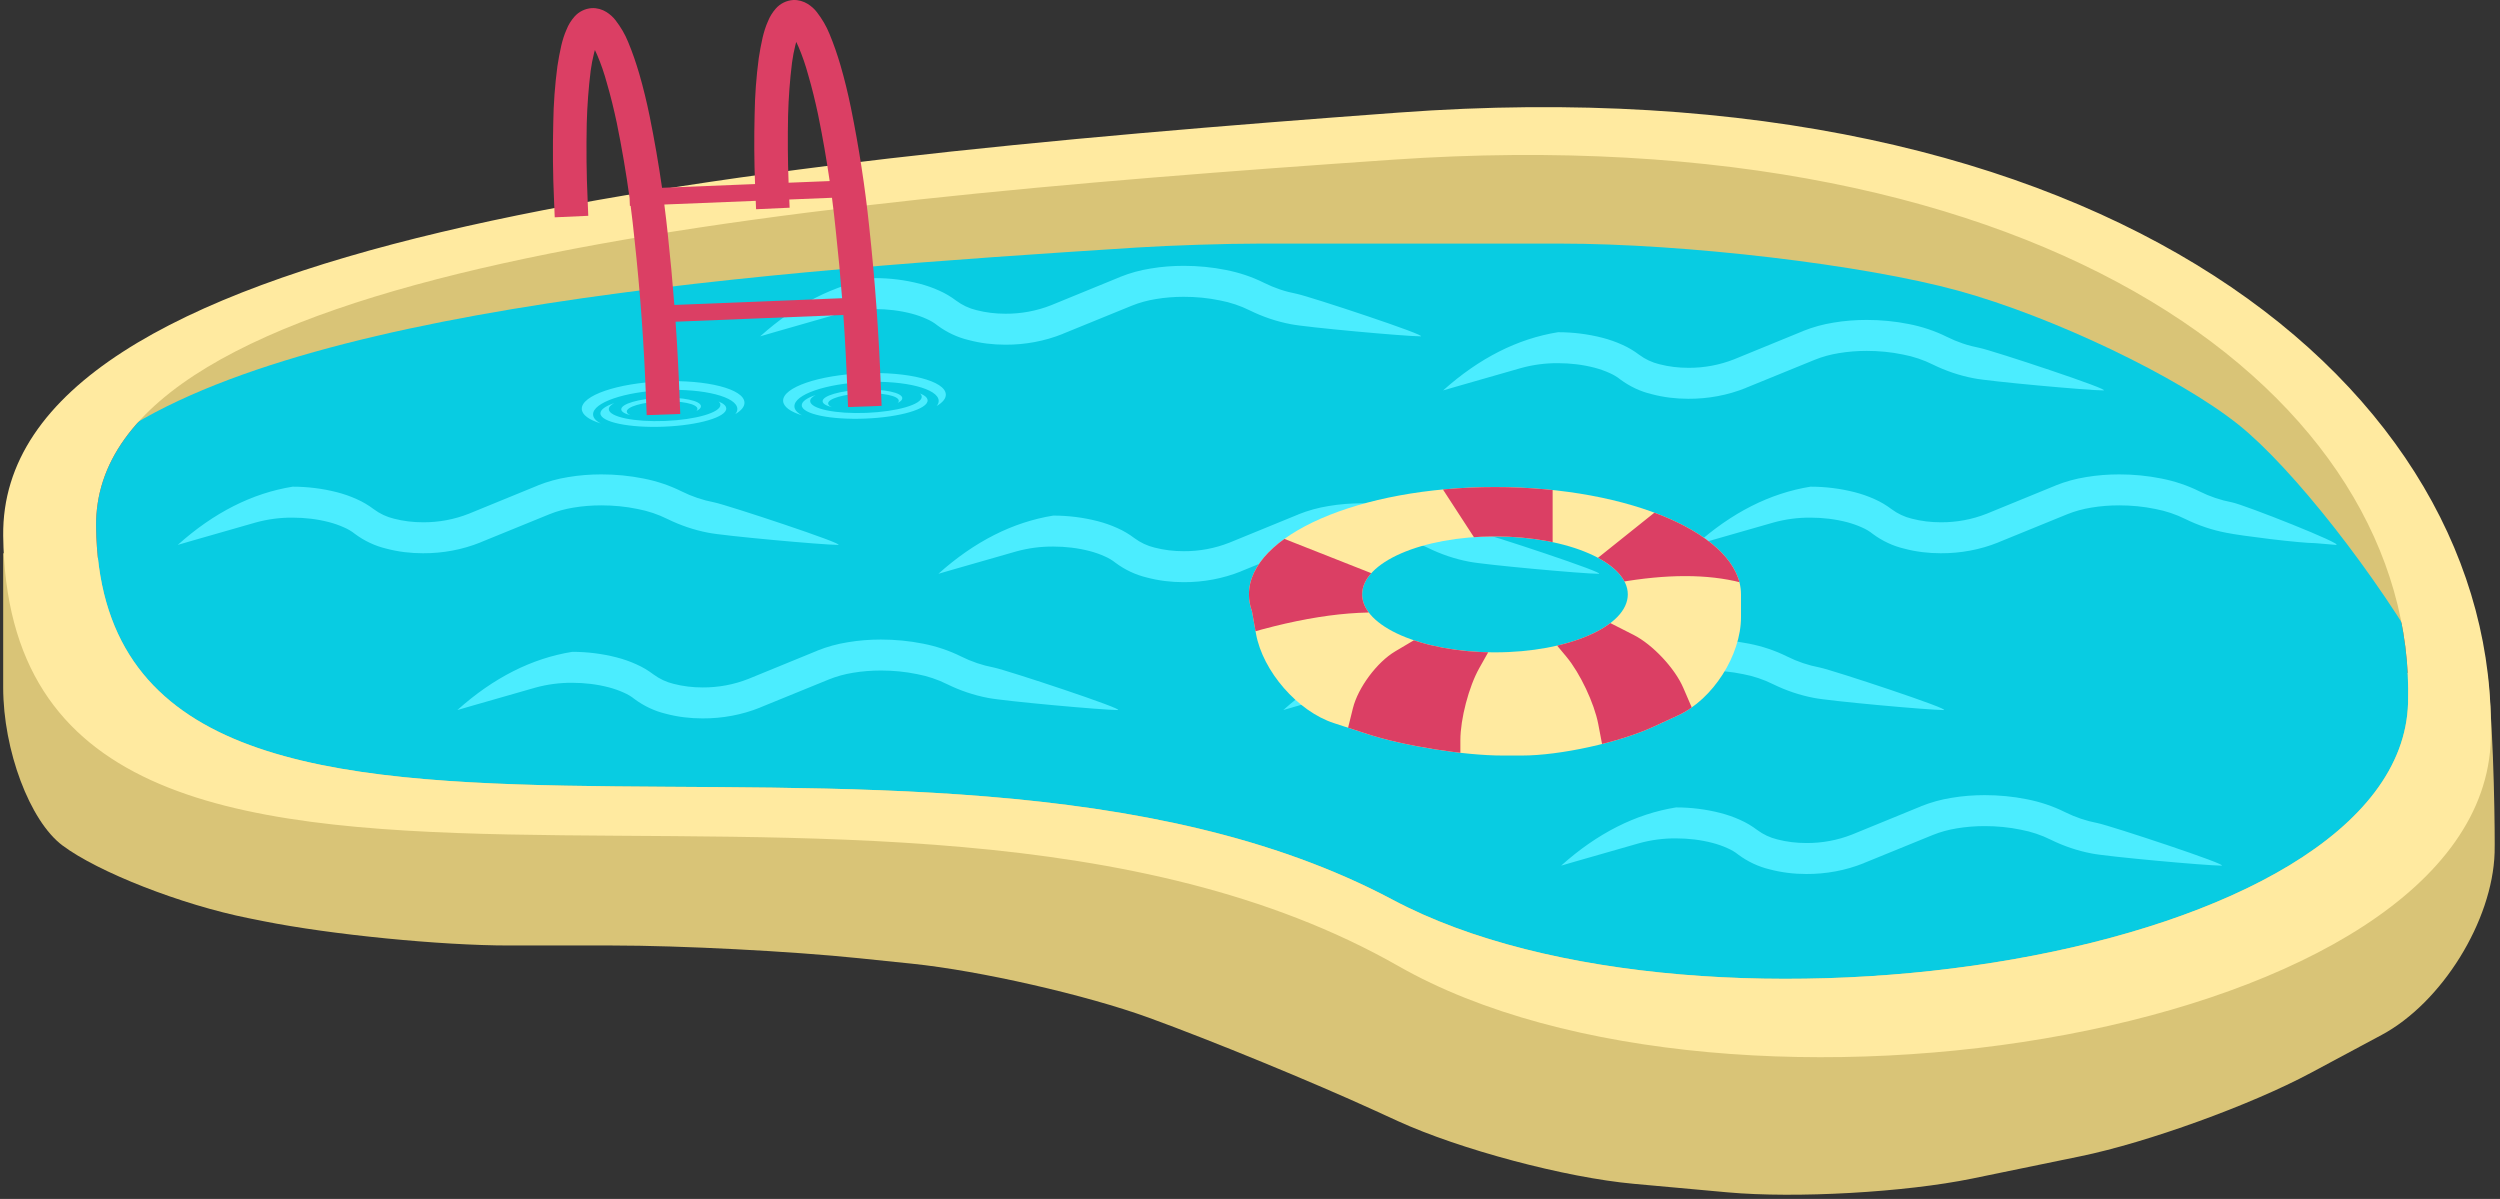
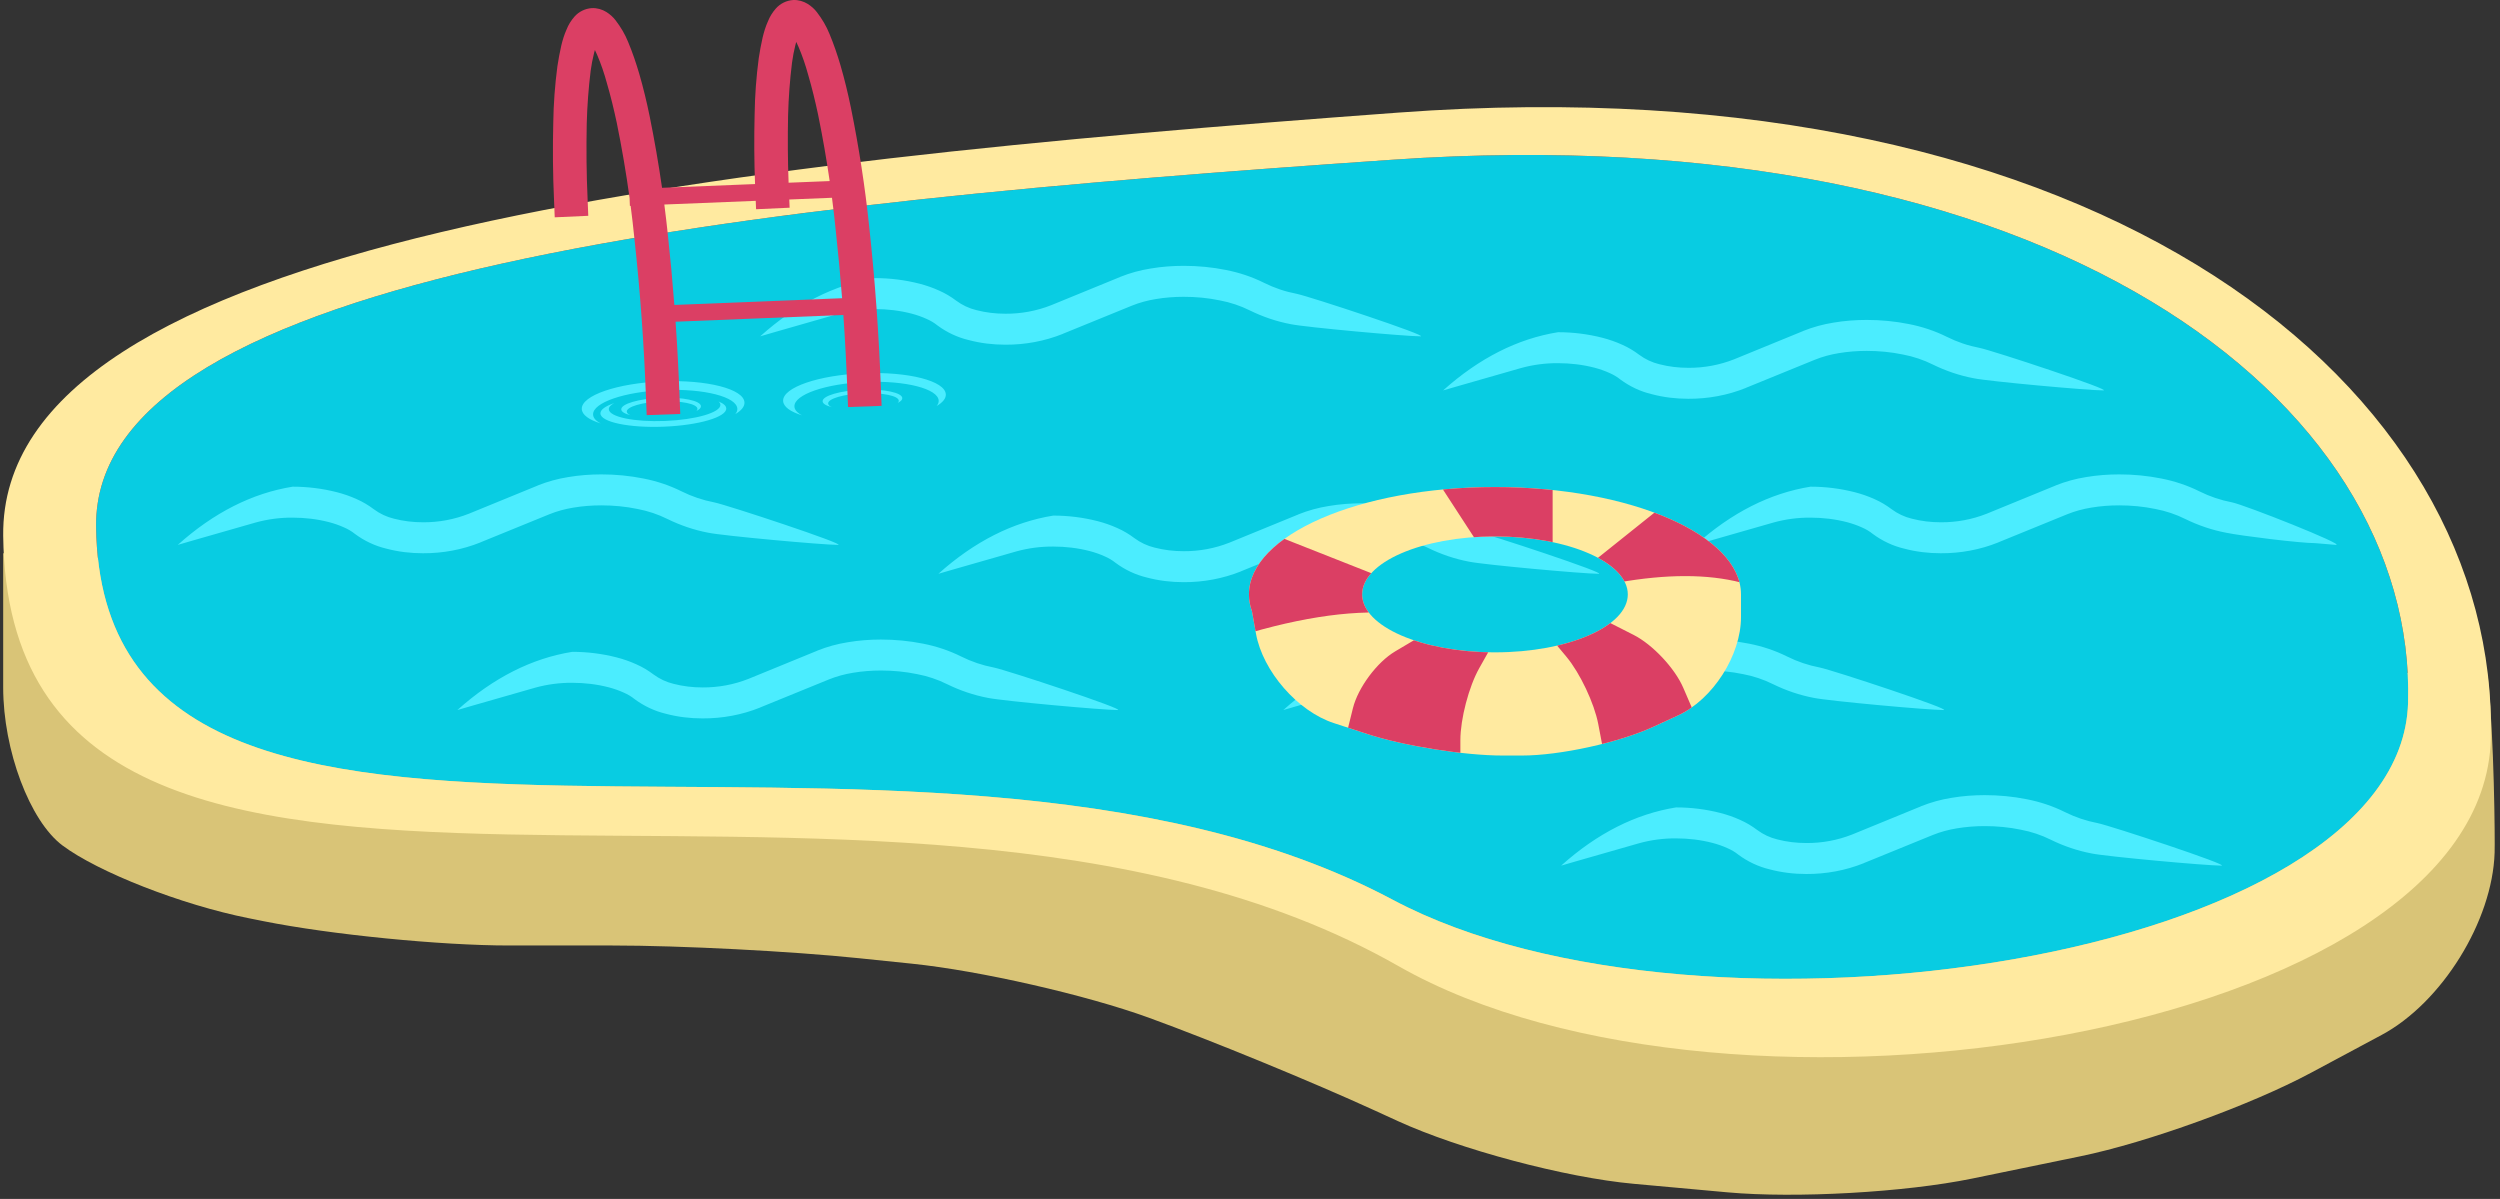
<svg xmlns="http://www.w3.org/2000/svg" height="227.8" preserveAspectRatio="xMidYMid meet" style="isolation:isolate" version="1.0" viewBox="12.7 136.5 475.0 227.8" width="475.0" zoomAndPan="magnify">
  <rect x="12.7" y="136.5" width="475.0" height="227.8" fill="#333333" stroke="none" />
  <defs>
    <clipPath id="a">
      <path d="M0 0H500V500H0z" />
    </clipPath>
  </defs>
  <g clip-path="url(#a)">
    <g>
      <g id="change1_1">
        <path d="M 485.395 265.125 L 13.305 241.619 L 13.305 267.114 C 13.305 279.021 18.349 292.47 24.561 297.129 L 24.561 297.129 C 31.338 302.212 47.18 308.406 59.917 310.953 L 62.792 311.529 C 75.529 314.076 96.415 316.144 109.404 316.144 L 129.016 316.144 C 142.004 316.144 163.039 317.229 175.959 318.566 L 186.015 319.606 C 198.935 320.942 219.091 325.543 230.997 329.872 L 230.997 329.872 C 242.904 334.202 262.157 342.111 273.965 347.523 L 278.245 349.484 C 290.052 354.896 310.141 360.245 323.076 361.421 L 340.92 363.043 C 353.856 364.219 374.687 363.047 387.409 360.428 L 407.988 356.191 C 420.71 353.572 440.334 346.466 451.783 340.332 L 465.207 333.141 C 476.656 327.007 486.277 311.487 486.677 298.504 C 486.759 295.85 486.593 276.902 485.395 265.125 Z" fill="#D9C477" />
      </g>
      <g id="change2_1">
        <path d="M 30.958 236.568 C 30.354 187.76 155.627 175.198 277.357 166.841 C 402.522 158.247 471.862 212.673 470.234 270.058 C 468.85 318.864 335.96 338.652 277.357 307.473 C 185.818 258.77 32.015 321.961 30.958 236.568 Z" fill="#08CCE2" />
      </g>
      <g id="change1_2">
-         <path d="M 30.958 222.007 C 65.767 194.55 158.921 188.011 228.601 183.537 C 235.082 183.121 245.617 182.783 252.111 182.783 L 309.095 182.783 C 332.908 182.783 366.819 186.795 384.775 191.736 L 384.775 191.736 C 402.732 196.677 426.576 208.073 437.988 217.169 L 437.988 217.169 C 448.224 225.327 464.443 246.01 474.185 263.329 L 474.185 263.329 L 474.185 243.58 L 452.612 210.24 L 400.777 176.9 L 334.863 161.21 L 234.817 165.133 L 120.667 176.9 L 61.284 194.079 L 30.958 222.007 Z" fill="#D9C477" />
-       </g>
+         </g>
      <g id="change3_1">
        <path d="M 13.308 238.3 C 12.658 182.016 147.447 167.529 278.424 157.891 C 413.096 147.981 487.703 210.745 485.952 276.92 C 484.462 333.202 341.478 356.021 278.424 320.066 C 179.931 263.903 14.445 336.774 13.308 238.3 Z M 30.958 236.568 C 30.354 187.76 155.627 175.198 277.357 166.841 C 402.522 158.247 471.862 212.673 470.234 270.058 C 468.85 318.864 335.96 338.652 277.357 307.473 C 185.818 258.77 32.015 321.961 30.958 236.568 Z" fill="#FFEAA0" fill-rule="evenodd" />
      </g>
      <g id="change4_1">
        <path d="M 282.586 200.403 C 279.715 200.403 260.712 198.678 257.919 198.089 C 255.244 197.579 252.648 196.697 250.208 195.501 C 248.399 194.598 246.471 193.951 244.485 193.579 C 242.223 193.108 239.921 192.892 237.62 192.892 C 235.83 192.892 234.04 193.029 232.289 193.324 C 230.735 193.579 229.201 193.99 227.746 194.579 L 214.665 199.913 C 214.665 199.913 214.665 199.933 214.646 199.933 C 211.184 201.325 207.466 202.012 203.709 201.992 C 201.369 201.992 199.028 201.717 196.746 201.11 C 194.602 200.6 192.576 199.639 190.806 198.325 C 190.177 197.815 189.469 197.403 188.741 197.089 C 187.836 196.677 186.872 196.344 185.908 196.089 C 183.646 195.501 181.306 195.226 178.965 195.226 C 176.585 195.206 174.224 195.52 171.943 196.148 L 159.964 199.58 L 157.132 200.403 C 164.006 194.243 171.303 190.576 178.965 189.342 C 181.817 189.342 184.649 189.695 187.403 190.401 C 188.682 190.735 189.941 191.166 191.14 191.715 C 192.301 192.225 193.383 192.873 194.366 193.618 C 195.527 194.481 196.825 195.089 198.202 195.422 C 200.011 195.893 201.86 196.108 203.729 196.108 C 206.699 196.128 209.669 195.579 212.443 194.481 L 225.523 189.127 C 225.523 189.127 225.523 189.107 225.543 189.107 C 227.411 188.362 229.339 187.832 231.326 187.518 C 233.411 187.165 235.515 187.009 237.62 187.009 C 240.315 187.009 242.99 187.264 245.625 187.793 C 248.123 188.283 250.563 189.087 252.844 190.225 C 254.811 191.206 256.896 191.912 259.06 192.323 C 261.499 192.814 284.455 200.403 282.586 200.403 L 282.586 200.403 L 282.586 200.403 L 282.586 200.403 L 282.586 200.403 L 282.586 200.403 L 282.586 200.403 Z M 171.928 240.03 C 169.056 240.03 150.053 238.304 147.26 237.716 C 144.585 237.206 141.989 236.323 139.55 235.127 C 137.74 234.225 135.813 233.578 133.826 233.205 C 131.564 232.734 129.263 232.519 126.961 232.519 C 125.171 232.519 123.381 232.656 121.631 232.95 C 120.077 233.205 118.543 233.617 117.087 234.205 L 104.007 239.54 C 104.007 239.54 104.007 239.559 103.987 239.559 C 100.525 240.952 96.808 241.638 93.051 241.618 C 90.71 241.618 88.369 241.344 86.088 240.736 C 83.944 240.226 81.918 239.265 80.147 237.951 C 79.518 237.441 78.81 237.029 78.082 236.715 C 77.177 236.304 76.213 235.97 75.25 235.715 C 72.988 235.127 70.647 234.852 68.306 234.852 C 65.926 234.833 63.566 235.146 61.284 235.774 L 49.305 239.206 L 46.473 240.03 C 53.347 233.87 60.645 230.202 68.306 228.969 C 71.158 228.969 73.991 229.322 76.744 230.028 C 78.023 230.361 79.282 230.793 80.482 231.342 C 81.642 231.852 82.724 232.499 83.708 233.244 C 84.868 234.107 86.166 234.715 87.543 235.048 C 89.353 235.519 91.202 235.735 93.07 235.735 C 96.04 235.754 99.011 235.205 101.784 234.107 L 114.864 228.753 C 114.864 228.753 114.864 228.733 114.884 228.733 C 116.753 227.988 118.68 227.459 120.667 227.145 C 122.752 226.792 124.857 226.635 126.961 226.635 C 129.656 226.635 132.331 226.89 134.967 227.419 C 137.465 227.91 139.904 228.714 142.186 229.851 C 144.152 230.832 146.237 231.538 148.401 231.95 C 150.84 232.44 173.796 240.03 171.928 240.03 L 171.928 240.03 L 171.928 240.03 L 171.928 240.03 L 171.928 240.03 L 171.928 240.03 L 171.928 240.03 Z M 225.052 271.409 C 222.181 271.409 203.178 269.683 200.385 269.095 C 197.71 268.585 195.114 267.702 192.675 266.506 C 190.865 265.604 188.937 264.957 186.951 264.584 C 184.689 264.113 182.387 263.898 180.086 263.898 C 178.296 263.898 176.506 264.035 174.756 264.329 C 173.202 264.584 171.667 264.996 170.212 265.584 L 157.132 270.919 C 157.132 270.919 157.132 270.938 157.112 270.938 C 153.65 272.331 149.932 273.017 146.176 272.997 C 143.835 272.997 141.494 272.723 139.212 272.115 C 137.068 271.605 135.043 270.644 133.272 269.33 C 132.643 268.82 131.935 268.408 131.207 268.094 C 130.302 267.683 129.338 267.349 128.374 267.094 C 126.112 266.506 123.772 266.231 121.431 266.231 C 119.051 266.212 116.691 266.526 114.409 267.153 L 102.43 270.585 L 99.598 271.409 C 106.472 265.249 113.769 261.581 121.431 260.348 C 124.283 260.348 127.116 260.701 129.869 261.407 C 131.148 261.74 132.407 262.172 133.607 262.721 C 134.767 263.231 135.849 263.878 136.832 264.623 C 137.993 265.486 139.291 266.094 140.668 266.427 C 142.478 266.898 144.327 267.114 146.195 267.114 C 149.165 267.133 152.135 266.584 154.909 265.486 L 167.989 260.132 C 167.989 260.132 167.989 260.112 168.009 260.112 C 169.877 259.367 171.805 258.838 173.792 258.524 C 175.877 258.171 177.981 258.014 180.086 258.014 C 182.781 258.014 185.456 258.269 188.092 258.798 C 190.59 259.289 193.029 260.093 195.31 261.23 C 197.277 262.211 199.362 262.917 201.526 263.329 C 203.965 263.819 226.921 271.409 225.052 271.409 L 225.052 271.409 L 225.052 271.409 L 225.052 271.409 L 225.052 271.409 L 225.052 271.409 Z M 316.445 245.523 C 313.573 245.523 294.571 243.798 291.778 243.209 C 289.102 242.699 286.506 241.817 284.067 240.62 C 282.257 239.718 280.33 239.071 278.343 238.698 C 276.081 238.228 273.78 238.012 271.478 238.012 C 269.688 238.012 267.899 238.149 266.148 238.444 C 264.594 238.698 263.06 239.11 261.604 239.699 L 248.524 245.033 C 248.524 245.033 248.524 245.053 248.504 245.053 C 245.042 246.445 241.325 247.132 237.568 247.112 C 235.227 247.112 232.886 246.837 230.605 246.229 C 228.461 245.72 226.435 244.759 224.665 243.445 C 224.035 242.935 223.327 242.523 222.599 242.209 C 221.694 241.797 220.731 241.464 219.767 241.209 C 217.505 240.62 215.164 240.346 212.823 240.346 C 210.443 240.326 208.083 240.64 205.801 241.268 L 193.823 244.7 L 190.99 245.523 C 197.864 239.363 205.162 235.696 212.823 234.462 C 215.676 234.462 218.508 234.815 221.262 235.521 C 222.54 235.855 223.799 236.286 224.999 236.835 C 226.159 237.345 227.241 237.992 228.225 238.738 C 229.385 239.601 230.684 240.209 232.06 240.542 C 233.87 241.013 235.719 241.228 237.588 241.228 C 240.558 241.248 243.528 240.699 246.301 239.601 L 259.382 234.247 C 259.382 234.247 259.382 234.227 259.401 234.227 C 261.27 233.482 263.198 232.952 265.184 232.638 C 267.269 232.285 269.374 232.128 271.478 232.128 C 274.173 232.128 276.848 232.383 279.484 232.913 C 281.982 233.403 284.421 234.207 286.703 235.345 C 288.67 236.325 290.755 237.031 292.918 237.443 C 295.357 237.934 318.313 245.523 316.445 245.523 L 316.445 245.523 L 316.445 245.523 L 316.445 245.523 L 316.445 245.523 Z M 412.348 210.68 C 409.476 210.68 390.474 208.955 387.681 208.366 C 385.006 207.856 382.409 206.974 379.97 205.778 C 378.161 204.875 376.233 204.228 374.246 203.856 C 371.984 203.385 369.683 203.169 367.382 203.169 C 365.592 203.169 363.802 203.306 362.051 203.601 C 360.497 203.856 358.963 204.267 357.507 204.856 L 344.427 210.19 C 344.427 210.19 344.427 210.21 344.407 210.21 C 340.946 211.602 337.228 212.289 333.471 212.269 C 331.13 212.269 328.79 211.994 326.508 211.387 C 324.364 210.877 322.338 209.916 320.568 208.602 C 319.938 208.092 319.23 207.68 318.502 207.366 C 317.598 206.954 316.634 206.621 315.67 206.366 C 313.408 205.778 311.067 205.503 308.727 205.503 C 306.347 205.483 303.986 205.797 301.705 206.425 L 289.726 209.857 L 286.893 210.68 C 293.768 204.52 301.065 200.853 308.727 199.619 C 311.579 199.619 314.411 199.972 317.165 200.678 C 318.443 201.012 319.702 201.443 320.902 201.992 C 322.063 202.502 323.144 203.15 324.128 203.895 C 325.288 204.758 326.587 205.366 327.964 205.699 C 329.773 206.17 331.622 206.385 333.491 206.385 C 336.461 206.405 339.431 205.856 342.204 204.758 L 355.285 199.404 C 355.285 199.404 355.285 199.384 355.304 199.384 C 357.173 198.639 359.101 198.109 361.087 197.795 C 363.172 197.442 365.277 197.286 367.382 197.286 C 370.076 197.286 372.751 197.541 375.387 198.07 C 377.885 198.56 380.324 199.364 382.606 200.502 C 384.573 201.483 386.658 202.189 388.822 202.6 C 391.261 203.091 414.217 210.68 412.348 210.68 L 412.348 210.68 L 412.348 210.68 L 412.348 210.68 Z M 381.983 271.409 C 379.111 271.409 360.109 269.683 357.315 269.095 C 354.64 268.585 352.044 267.702 349.605 266.506 C 347.795 265.604 345.868 264.957 343.881 264.584 C 341.619 264.113 339.318 263.898 337.016 263.898 C 335.226 263.898 333.437 264.035 331.686 264.329 C 330.132 264.584 328.598 264.996 327.142 265.584 L 314.062 270.919 C 314.062 270.919 314.062 270.938 314.042 270.938 C 310.58 272.331 306.863 273.017 303.106 272.997 C 300.765 272.997 298.424 272.723 296.143 272.115 C 293.999 271.605 291.973 270.644 290.203 269.33 C 289.573 268.82 288.865 268.408 288.137 268.094 C 287.232 267.683 286.269 267.349 285.305 267.094 C 283.043 266.506 280.702 266.231 278.361 266.231 C 275.981 266.212 273.621 266.526 271.339 267.153 L 259.36 270.585 L 256.528 271.409 C 263.402 265.249 270.7 261.581 278.361 260.348 C 281.213 260.348 284.046 260.701 286.8 261.407 C 288.078 261.74 289.337 262.172 290.537 262.721 C 291.697 263.231 292.779 263.878 293.763 264.623 C 294.923 265.486 296.221 266.094 297.598 266.427 C 299.408 266.898 301.257 267.114 303.126 267.114 C 306.096 267.133 309.066 266.584 311.839 265.486 L 324.92 260.132 C 324.92 260.132 324.92 260.112 324.939 260.112 C 326.808 259.367 328.735 258.838 330.722 258.524 C 332.807 258.171 334.912 258.014 337.016 258.014 C 339.711 258.014 342.386 258.269 345.022 258.798 C 347.52 259.289 349.959 260.093 352.241 261.23 C 354.208 262.211 356.293 262.917 358.456 263.329 C 360.895 263.819 383.851 271.409 381.983 271.409 L 381.983 271.409 L 381.983 271.409 Z M 452.612 239.699 C 449.74 239.699 438.444 238.304 435.651 237.716 C 432.976 237.206 430.379 236.323 427.94 235.127 C 426.131 234.225 424.203 233.578 422.216 233.205 C 419.954 232.734 417.653 232.519 415.352 232.519 C 413.562 232.519 411.772 232.656 410.021 232.95 C 408.467 233.205 406.933 233.617 405.478 234.205 L 392.397 239.54 C 392.397 239.54 392.397 239.559 392.378 239.559 C 388.916 240.952 385.198 241.638 381.441 241.618 C 379.1 241.618 376.76 241.344 374.478 240.736 C 372.334 240.226 370.308 239.265 368.538 237.951 C 367.908 237.441 367.2 237.029 366.473 236.715 C 365.568 236.304 364.604 235.97 363.64 235.715 C 361.378 235.127 359.037 234.852 356.697 234.852 C 354.317 234.833 351.956 235.146 349.675 235.774 L 337.696 239.206 L 334.863 240.03 C 341.738 233.87 349.035 230.202 356.697 228.969 C 359.549 228.969 362.381 229.322 365.135 230.028 C 366.414 230.361 367.672 230.793 368.872 231.342 C 370.033 231.852 371.115 232.499 372.098 233.244 C 373.259 234.107 374.557 234.715 375.934 235.048 C 377.743 235.519 379.592 235.735 381.461 235.735 C 384.431 235.754 387.401 235.205 390.174 234.107 L 403.255 228.753 C 403.255 228.753 403.255 228.733 403.275 228.733 C 405.143 227.988 407.071 227.459 409.057 227.145 C 411.142 226.792 413.247 226.635 415.352 226.635 C 418.046 226.635 420.722 226.89 423.357 227.419 C 425.855 227.91 428.294 228.714 430.576 229.851 C 432.543 230.832 434.628 231.538 436.792 231.95 C 439.231 232.44 458.403 240.03 456.534 240.03 L 452.612 239.699 Z M 434.771 300.97 C 431.9 300.97 412.897 299.245 410.104 298.656 C 407.429 298.146 404.833 297.264 402.394 296.067 C 400.584 295.165 398.656 294.518 396.67 294.146 C 394.408 293.675 392.106 293.459 389.805 293.459 C 388.015 293.459 386.225 293.596 384.475 293.891 C 382.921 294.146 381.386 294.557 379.931 295.146 L 366.85 300.48 C 366.85 300.48 366.85 300.5 366.831 300.5 C 363.369 301.892 359.651 302.579 355.894 302.559 C 353.554 302.559 351.213 302.284 348.931 301.676 C 346.787 301.167 344.761 300.206 342.991 298.892 C 342.362 298.382 341.654 297.97 340.926 297.656 C 340.021 297.244 339.057 296.911 338.093 296.656 C 335.831 296.067 333.491 295.793 331.15 295.793 C 328.77 295.773 326.41 296.087 324.128 296.715 L 312.149 300.147 L 309.317 300.97 C 316.191 294.81 323.488 291.143 331.15 289.909 C 334.002 289.909 336.835 290.262 339.588 290.968 C 340.867 291.302 342.126 291.733 343.326 292.282 C 344.486 292.792 345.568 293.439 346.551 294.185 C 347.712 295.048 349.01 295.656 350.387 295.989 C 352.197 296.46 354.046 296.675 355.914 296.675 C 358.884 296.695 361.854 296.146 364.628 295.048 L 377.708 289.694 C 377.708 289.694 377.708 289.674 377.728 289.674 C 379.596 288.929 381.524 288.399 383.511 288.085 C 385.596 287.732 387.7 287.576 389.805 287.576 C 392.5 287.576 395.175 287.83 397.811 288.36 C 400.309 288.85 402.748 289.654 405.029 290.792 C 406.996 291.772 409.081 292.478 411.245 292.89 C 413.684 293.381 436.64 300.97 434.771 300.97 Z" fill="#4BEDFF" fill-rule="evenodd" />
      </g>
      <g>
        <g id="change4_2">
          <path d="M 170.758 213.858 C 169.659 213.586 169.013 213.197 168.995 212.747 C 168.953 211.703 172.312 210.718 176.49 210.55 C 180.669 210.383 184.096 211.094 184.138 212.139 C 184.151 212.456 183.85 212.767 183.271 213.049 C 183.412 212.914 183.476 212.774 183.47 212.634 C 183.433 211.707 180.395 211.076 176.689 211.225 C 172.984 211.374 170.006 212.247 170.043 213.173 C 170.054 213.43 170.295 213.664 170.758 213.858 L 170.758 213.858 L 170.758 213.858 Z M 165.112 215.424 C 162.864 214.739 161.538 213.778 161.493 212.675 C 161.391 210.117 168.233 207.761 176.764 207.419 C 185.294 207.076 192.304 208.875 192.406 211.434 C 192.438 212.21 191.83 212.967 190.651 213.647 C 190.937 213.318 191.065 212.978 191.051 212.634 C 190.96 210.365 184.745 208.77 177.181 209.074 C 169.617 209.377 163.55 211.466 163.641 213.734 C 163.667 214.364 164.163 214.941 165.112 215.424 L 165.112 215.424 L 165.112 215.424 Z M 132.502 215.395 C 131.403 215.122 130.757 214.734 130.739 214.284 C 130.697 213.239 134.056 212.255 138.234 212.087 C 142.413 211.919 145.84 212.631 145.882 213.676 C 145.895 213.993 145.594 214.304 145.015 214.585 C 145.156 214.45 145.22 214.311 145.214 214.17 C 145.177 213.244 142.139 212.613 138.433 212.761 C 134.728 212.91 131.75 213.783 131.787 214.709 C 131.798 214.966 132.039 215.2 132.502 215.395 L 132.502 215.395 Z M 126.856 216.96 C 124.608 216.276 123.282 215.314 123.238 214.212 C 123.135 211.653 129.977 209.298 138.508 208.955 C 147.038 208.612 154.048 210.412 154.15 212.97 C 154.182 213.746 153.574 214.504 152.395 215.183 C 152.681 214.855 152.809 214.515 152.795 214.17 C 152.704 211.901 146.489 210.306 138.925 210.61 C 131.361 210.914 125.294 213.002 125.386 215.271 C 125.411 215.9 125.907 216.477 126.856 216.96 Z" fill="#4BEDFF" fill-rule="evenodd" />
        </g>
        <g id="change5_1">
          <path d="M 140.827 194.44 C 140.485 189.994 140.075 185.551 139.593 181.11 C 139.394 179.192 139.17 177.274 138.922 175.358 L 156.289 174.66 L 156.353 176.254 L 162.728 175.966 L 162.665 174.404 L 162.665 174.404 L 170.777 174.078 C 171.044 176.131 171.282 178.187 171.489 180.245 C 171.961 184.543 172.363 188.85 172.699 193.16 L 140.827 194.44 Z M 141.06 197.624 C 141.392 202.4 141.644 207.18 141.822 211.962 L 141.95 215.15 L 135.572 215.375 L 135.444 212.187 C 135.069 202.048 134.342 191.891 133.233 181.781 C 133.026 179.724 132.788 177.668 132.521 175.615 L 132.379 175.62 L 132.318 174.099 C 131.664 169.331 130.853 164.583 129.895 159.882 C 129.344 157.286 128.731 154.756 127.991 152.231 C 127.504 150.431 126.889 148.635 126.149 146.909 C 126.009 146.595 125.869 146.282 125.73 146 C 125.673 146.194 125.619 146.419 125.563 146.613 C 125.287 147.71 125.077 148.836 124.929 149.928 C 124.519 153.233 124.271 156.596 124.181 159.92 C 124.086 164.714 124.12 169.534 124.344 174.315 L 124.344 174.315 L 124.472 177.503 L 118.097 177.791 L 117.969 174.603 C 117.739 169.663 117.701 164.747 117.822 159.792 C 117.87 156.214 118.141 152.627 118.605 149.096 C 118.808 147.779 119.042 146.46 119.342 145.171 C 119.588 144.139 119.898 143.105 120.337 142.129 C 120.684 141.221 121.225 140.369 121.866 139.641 C 122.721 138.681 123.912 138.122 125.154 138.04 C 126.143 138 127.112 138.281 127.931 138.791 C 128.586 139.211 129.182 139.73 129.654 140.35 C 130.631 141.62 131.452 142.992 132.056 144.5 C 132.868 146.448 133.556 148.464 134.148 150.483 C 134.926 153.166 135.577 155.854 136.133 158.578 C 137.049 163.098 137.836 167.635 138.489 172.182 L 156.158 171.472 C 155.989 167.068 155.97 162.677 156.078 158.256 C 156.125 154.678 156.397 151.091 156.861 147.56 C 157.064 146.242 157.298 144.924 157.598 143.634 C 157.844 142.603 158.153 141.568 158.593 140.593 C 158.94 139.685 159.481 138.833 160.122 138.105 C 160.977 137.144 162.168 136.586 163.41 136.504 C 164.399 136.464 165.368 136.744 166.187 137.254 C 166.842 137.675 167.438 138.194 167.91 138.814 C 168.887 140.084 169.708 141.456 170.312 142.964 C 171.124 144.911 171.812 146.927 172.404 148.947 C 173.182 151.63 173.833 154.318 174.389 157.042 C 175.903 164.517 177.067 172.038 177.849 179.574 C 178.964 189.843 179.696 200.128 180.078 210.426 L 180.206 213.614 L 173.828 213.838 L 173.7 210.65 C 173.524 205.883 173.27 201.112 172.935 196.344 L 141.06 197.624 Z M 170.34 170.903 C 169.73 166.693 168.998 162.501 168.151 158.346 C 167.6 155.75 166.987 153.22 166.247 150.695 C 165.76 148.895 165.145 147.099 164.405 145.373 C 164.265 145.059 164.125 144.745 163.985 144.463 C 163.929 144.657 163.875 144.883 163.819 145.077 C 163.543 146.174 163.333 147.3 163.185 148.391 C 162.775 151.697 162.527 155.059 162.437 158.384 C 162.352 162.656 162.37 166.949 162.534 171.216 L 162.534 171.216 L 170.34 170.903 L 170.34 170.903 Z" fill="#DB3F64" fill-rule="evenodd" />
        </g>
        <g id="change4_3">
          <path d="M 129.413 213.089 C 127.718 213.657 126.75 214.35 126.779 215.061 C 126.845 216.71 132.256 217.834 138.854 217.569 C 145.452 217.304 150.755 215.75 150.689 214.1 C 150.669 213.6 150.157 213.148 149.209 212.778 C 149.448 212.973 149.566 213.185 149.575 213.407 C 149.634 214.869 144.932 216.247 139.082 216.482 C 133.231 216.717 128.434 215.721 128.375 214.258 C 128.359 213.852 128.709 213.453 129.413 213.089 Z" fill="#4BEDFF" />
        </g>
        <g id="change4_4">
-           <path d="M 167.669 211.553 C 165.974 212.12 165.006 212.813 165.035 213.524 C 165.101 215.174 170.512 216.298 177.11 216.033 C 183.708 215.768 189.011 214.213 188.945 212.564 C 188.925 212.064 188.413 211.612 187.465 211.242 C 187.704 211.437 187.822 211.648 187.831 211.87 C 187.89 213.333 183.188 214.711 177.337 214.946 C 171.487 215.181 166.69 214.184 166.631 212.722 C 166.615 212.316 166.965 211.917 167.669 211.553 Z" fill="#4BEDFF" />
-         </g>
+           </g>
      </g>
      <g id="change3_2">
        <path d="M 343.489 249.434 C 343.489 238.178 322.543 229.04 296.744 229.04 C 270.945 229.04 250 238.178 250 249.434 L 250 249.434 L 250 249.434 C 250 250.522 250.196 251.59 250.573 252.633 L 251.335 256.886 C 252.614 264.029 259.253 271.651 266.153 273.897 L 272.557 275.982 C 279.457 278.229 290.949 280.053 298.205 280.053 L 301.857 280.053 C 309.113 280.053 320.353 277.584 326.941 274.543 L 331.552 272.415 C 338.14 269.374 343.489 261.015 343.489 253.759 L 343.489 249.434 Z M 271.505 249.434 C 271.505 243.356 282.815 238.422 296.744 238.422 C 310.674 238.422 321.983 243.356 321.983 249.434 C 321.983 255.511 310.674 260.445 296.744 260.445 C 282.815 260.445 271.505 255.511 271.505 249.434 L 271.505 249.434 Z" fill="#FFEAA0" fill-rule="evenodd" />
      </g>
      <clipPath id="b">
        <path d="M 343.489 249.434 C 343.489 238.178 322.543 229.04 296.744 229.04 C 270.945 229.04 250 238.178 250 249.434 L 250 249.434 L 250 249.434 C 250 250.522 250.196 251.59 250.573 252.633 L 251.335 256.886 C 252.614 264.029 259.253 271.651 266.153 273.897 L 272.557 275.982 C 279.457 278.229 290.949 280.053 298.205 280.053 L 301.857 280.053 C 309.113 280.053 320.353 277.584 326.941 274.543 L 331.552 272.415 C 338.14 269.374 343.489 261.015 343.489 253.759 L 343.489 249.434 Z M 271.505 249.434 C 271.505 243.356 282.815 238.422 296.744 238.422 C 310.674 238.422 321.983 243.356 321.983 249.434 C 321.983 255.511 310.674 260.445 296.744 260.445 C 282.815 260.445 271.505 255.511 271.505 249.434 L 271.505 249.434 Z" fill="#FFEAA0" fill-rule="evenodd" />
      </clipPath>
      <g clip-path="url(#b)" id="change5_2">
        <path d="M 277.754 247.185 L 250 236.23 L 245.618 258.141 C 258.318 254.009 269.038 252.312 277.754 253.029 L 277.754 247.185 L 277.754 247.185 L 277.754 247.185 L 277.754 247.185 Z M 285.058 255.95 L 277.788 260.26 C 274.321 262.315 270.719 267.161 269.751 271.074 L 267.529 280.053 L 290.171 285.896 L 290.171 277.131 C 290.171 273.1 291.775 266.975 293.752 263.461 L 296.744 258.141 L 285.058 255.95 L 285.058 255.95 L 285.058 255.95 L 285.058 255.95 Z M 307.7 258.141 L 310.328 261.295 C 312.909 264.392 315.616 270.121 316.37 274.081 L 317.925 282.244 L 336.185 275.67 L 332.507 267.15 C 330.909 263.45 326.693 258.963 323.099 257.138 L 315.004 253.029 L 307.7 258.141 L 307.7 258.141 L 307.7 258.141 Z M 320.117 247.185 C 329.368 245.548 337.166 245.555 343.489 247.185 L 336.185 231.847 L 329.611 231.847 L 315.004 243.534 L 320.117 247.185 L 320.117 247.185 Z M 307.7 226.735 L 307.7 241.342 L 294.553 241.342 L 285.058 226.735 L 307.7 226.735 Z" fill="#DB3F64" fill-rule="evenodd" />
      </g>
    </g>
  </g>
</svg>